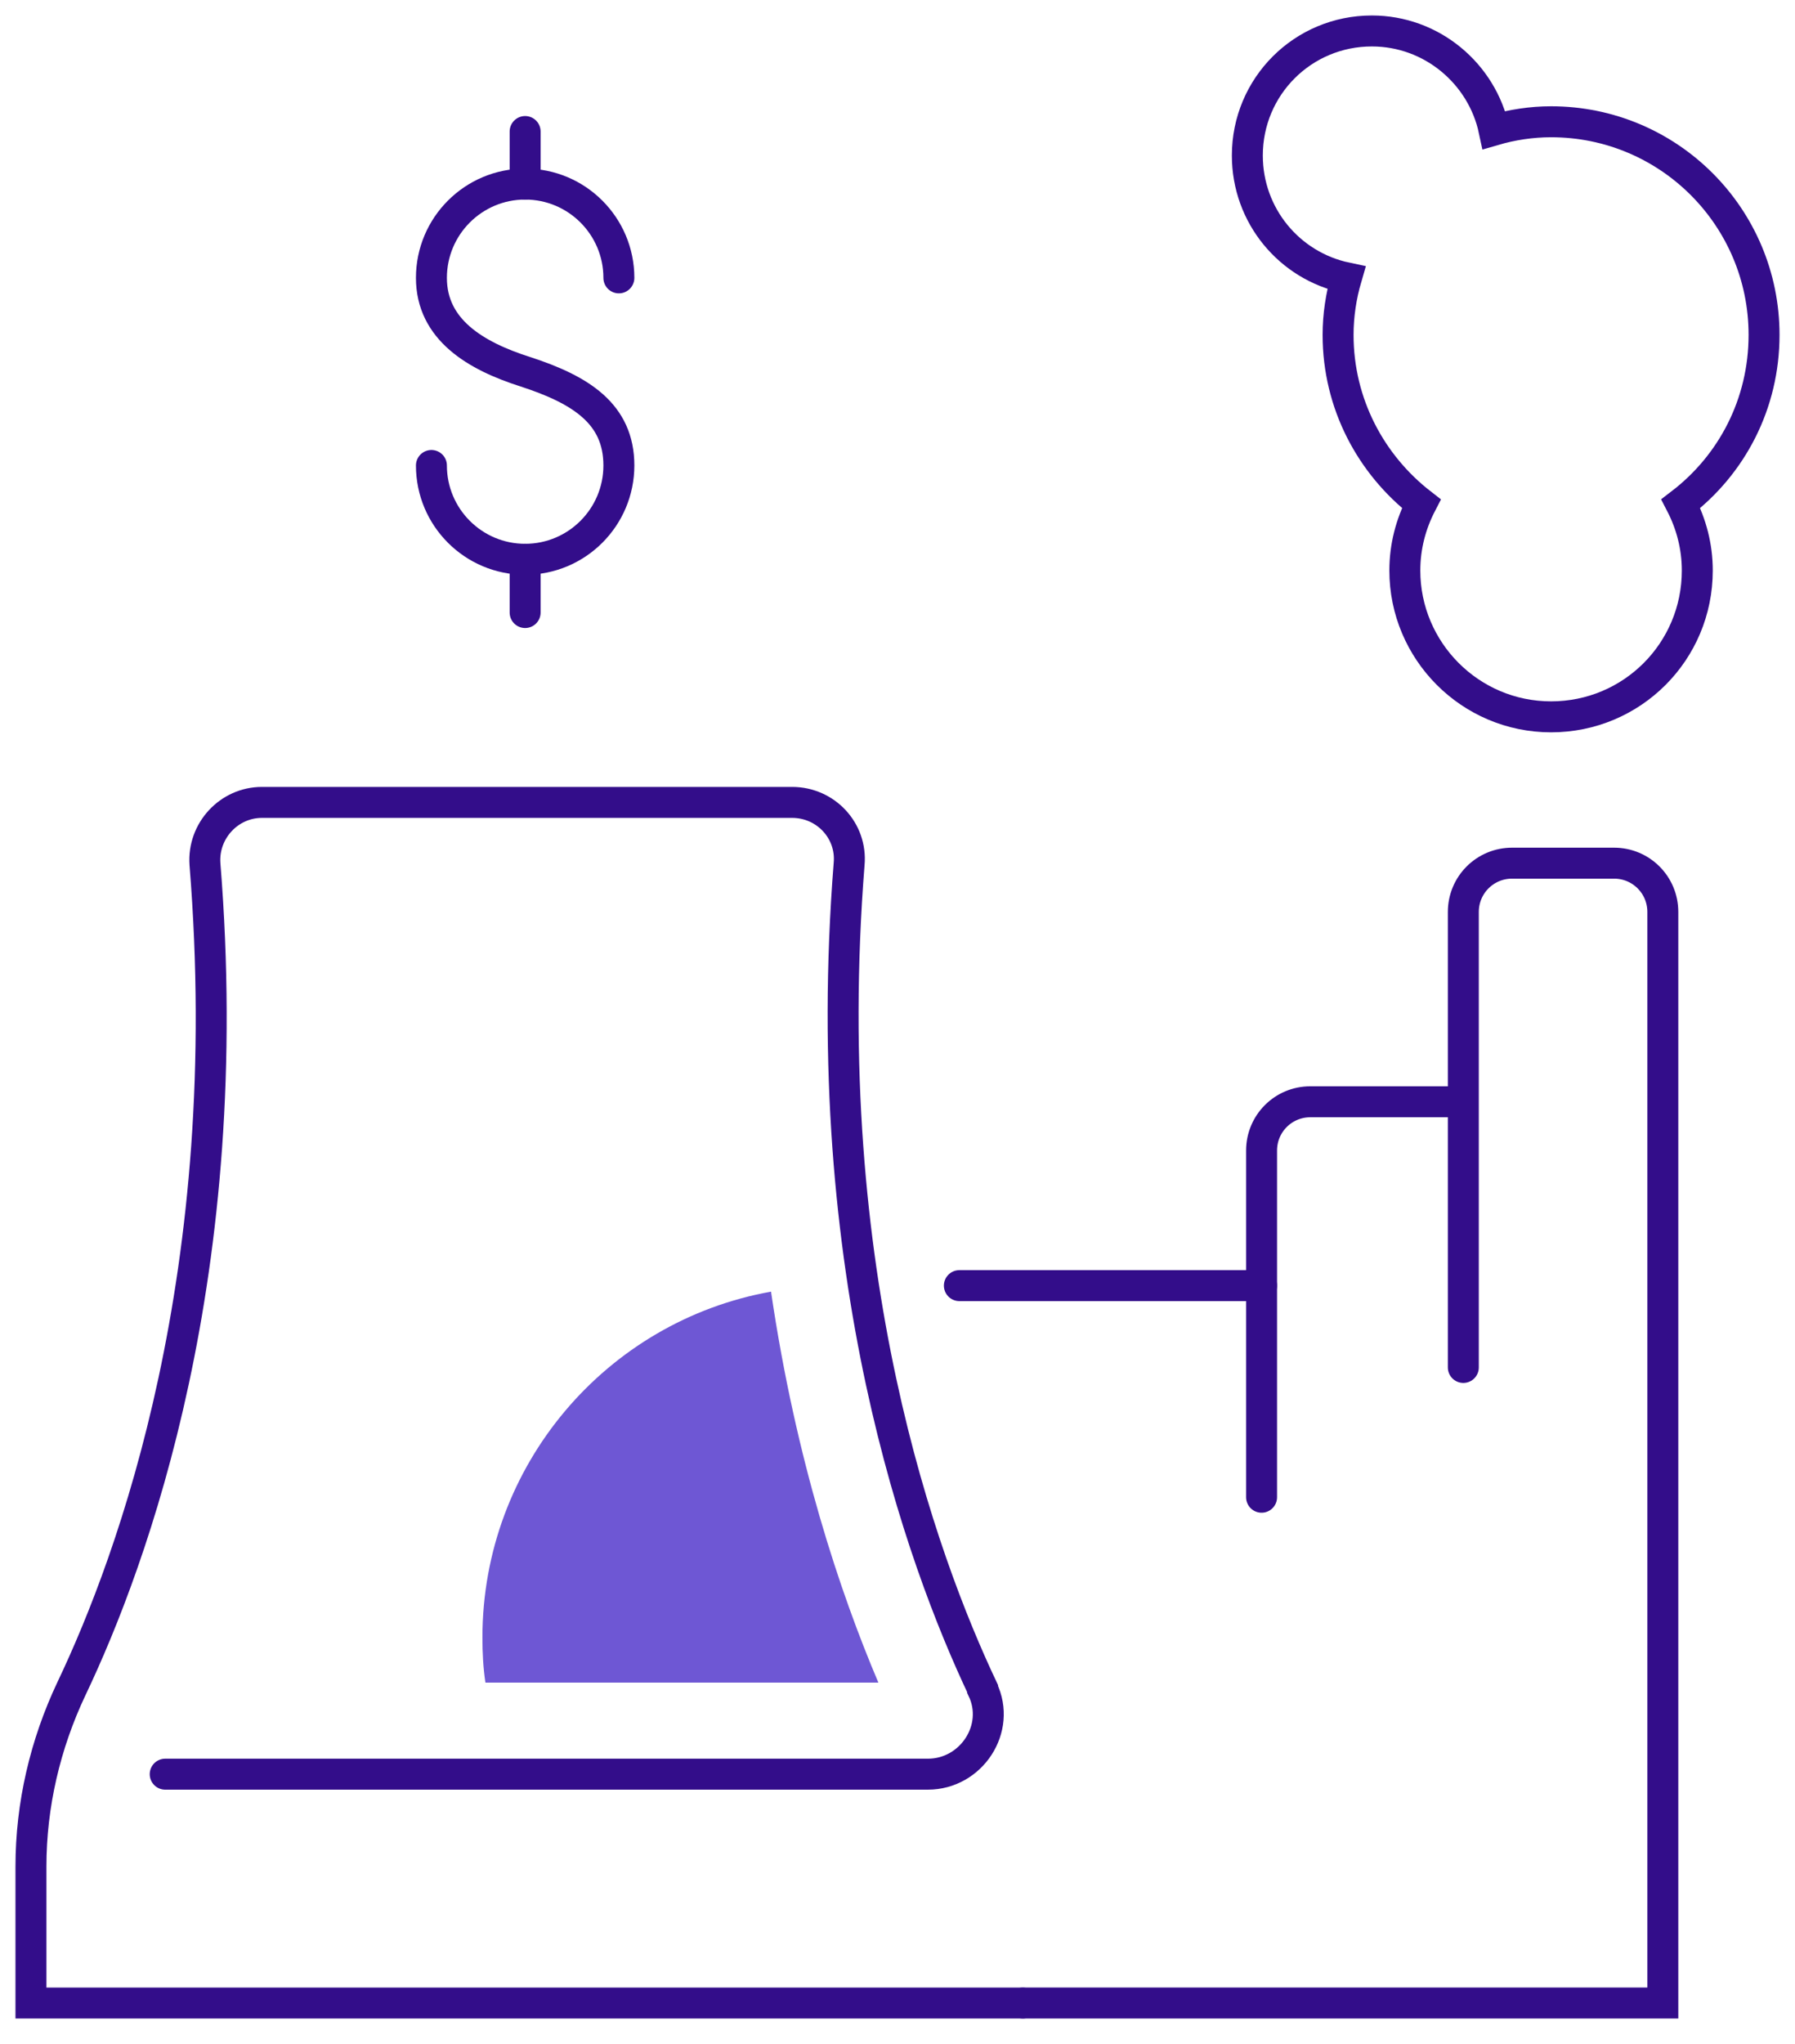
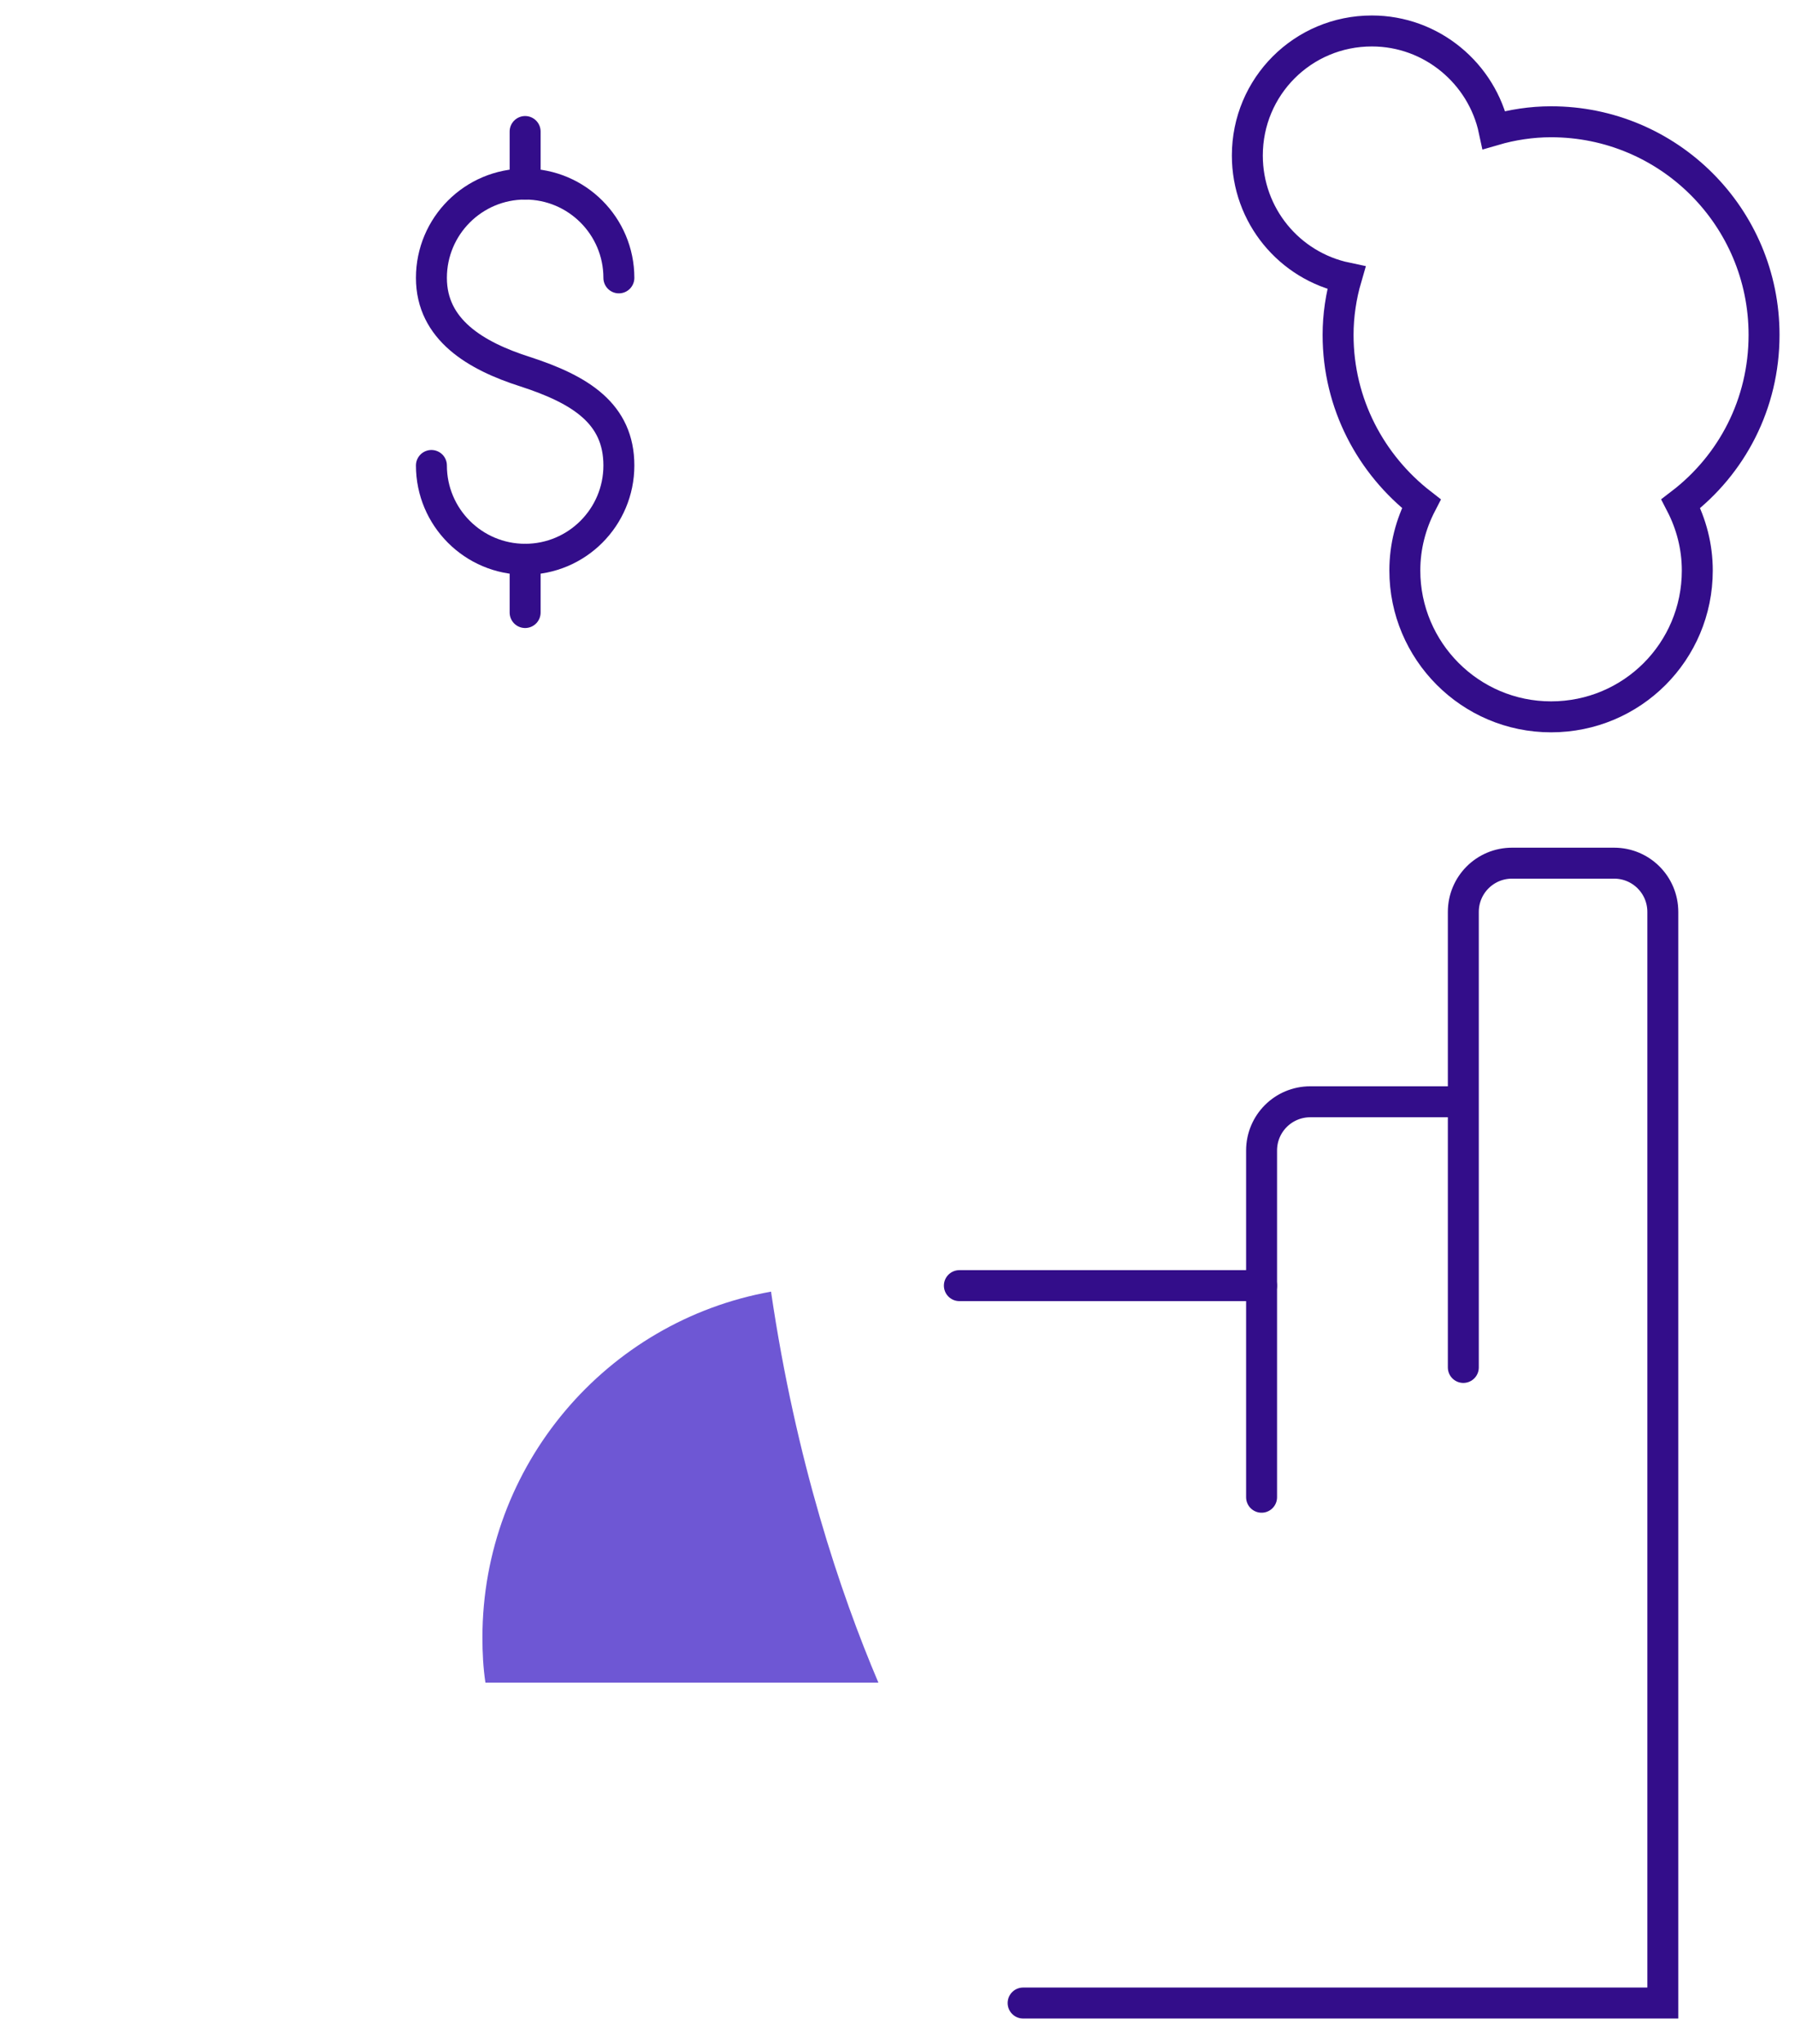
<svg xmlns="http://www.w3.org/2000/svg" width="58" height="66" viewBox="0 0 58 66" fill="none">
  <g id="Group 914">
    <g id="Group">
      <path id="Vector" d="M33.059 64.681H53.729V29.448C53.729 28.576 53.026 27.873 52.154 27.873H48.858C47.986 27.873 47.283 28.576 47.283 29.448V44.157" stroke="#330D8A" stroke-miterlimit="10" stroke-linecap="round" />
      <path id="Vector_2" d="M57 10.814C57 7.01 53.922 3.932 50.118 3.932C49.488 3.932 48.858 4.029 48.276 4.199C47.889 2.381 46.265 1 44.327 1C42.097 1 40.304 2.793 40.304 5.022C40.304 6.961 41.661 8.585 43.503 8.972C43.333 9.554 43.236 10.184 43.236 10.814C43.236 13.043 44.302 15.006 45.926 16.266C45.587 16.92 45.393 17.647 45.393 18.423C45.393 21.016 47.501 23.148 50.118 23.148C52.735 23.148 54.843 21.04 54.843 18.423C54.843 17.647 54.649 16.92 54.31 16.266C55.958 15.006 57 13.043 57 10.814Z" stroke="#330D8A" stroke-miterlimit="10" stroke-linecap="round" />
-       <path id="Vector_3" d="M5.338 57.291H29.981C31.387 57.291 32.356 55.813 31.75 54.553C31.75 54.553 31.75 54.553 31.75 54.529C29.788 50.385 26.395 41.08 27.437 27.898C27.534 26.832 26.686 25.911 25.595 25.911H8.463C7.397 25.911 6.549 26.832 6.622 27.898C7.688 41.08 4.296 50.361 2.309 54.529C1.46 56.322 1 58.285 1 60.272V64.682H33.035" stroke="#330D8A" stroke-miterlimit="10" stroke-linecap="round" />
      <path id="Vector_4" d="M47.258 35.578H42.34C41.467 35.578 40.764 36.281 40.764 37.153V48.348" stroke="#330D8A" stroke-miterlimit="10" stroke-linecap="round" />
      <path id="Vector_5" d="M40.764 41.515H30.999" stroke="#330D8A" stroke-miterlimit="10" stroke-linecap="round" />
      <path id="Vector_6" d="M24.917 41.709C19.61 42.654 15.588 47.307 15.588 52.88C15.588 53.365 15.612 53.849 15.685 54.334H28.382C27.146 51.426 25.717 47.161 24.917 41.733V41.709Z" fill="#6E57D4" />
    </g>
    <g id="Group_2">
      <path id="Vector_7" d="M13.94 15.031C13.94 16.703 15.296 18.06 16.968 18.06C18.64 18.06 19.997 16.703 19.997 15.031C19.997 13.359 18.762 12.584 16.968 12.002C15.369 11.493 13.94 10.645 13.94 8.973C13.94 7.301 15.296 5.944 16.968 5.944C18.64 5.944 19.997 7.301 19.997 8.973" stroke="#330D8A" stroke-linecap="round" stroke-linejoin="round" />
      <path id="Vector_8" d="M16.968 4.247V5.944" stroke="#330D8A" stroke-linecap="round" stroke-linejoin="round" />
      <path id="Vector_9" d="M16.968 18.06V19.78" stroke="#330D8A" stroke-linecap="round" stroke-linejoin="round" />
    </g>
  </g>
</svg>